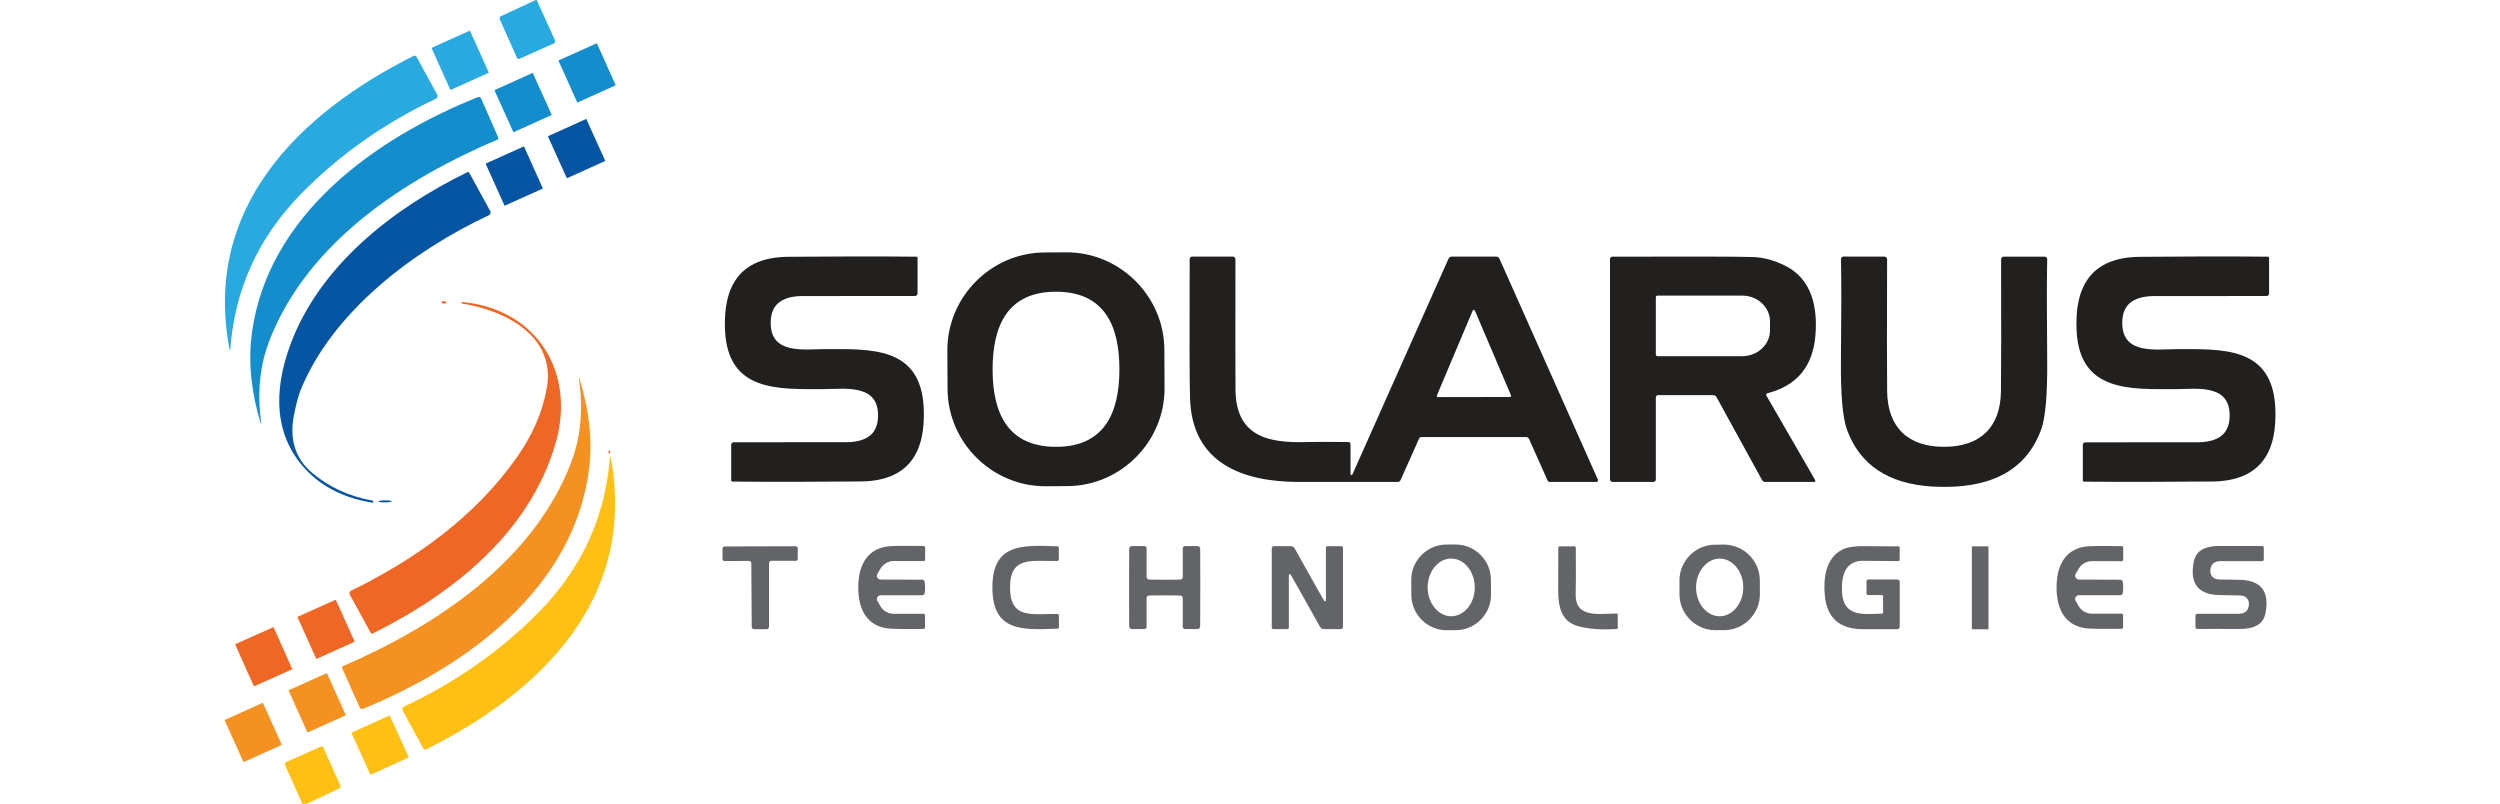
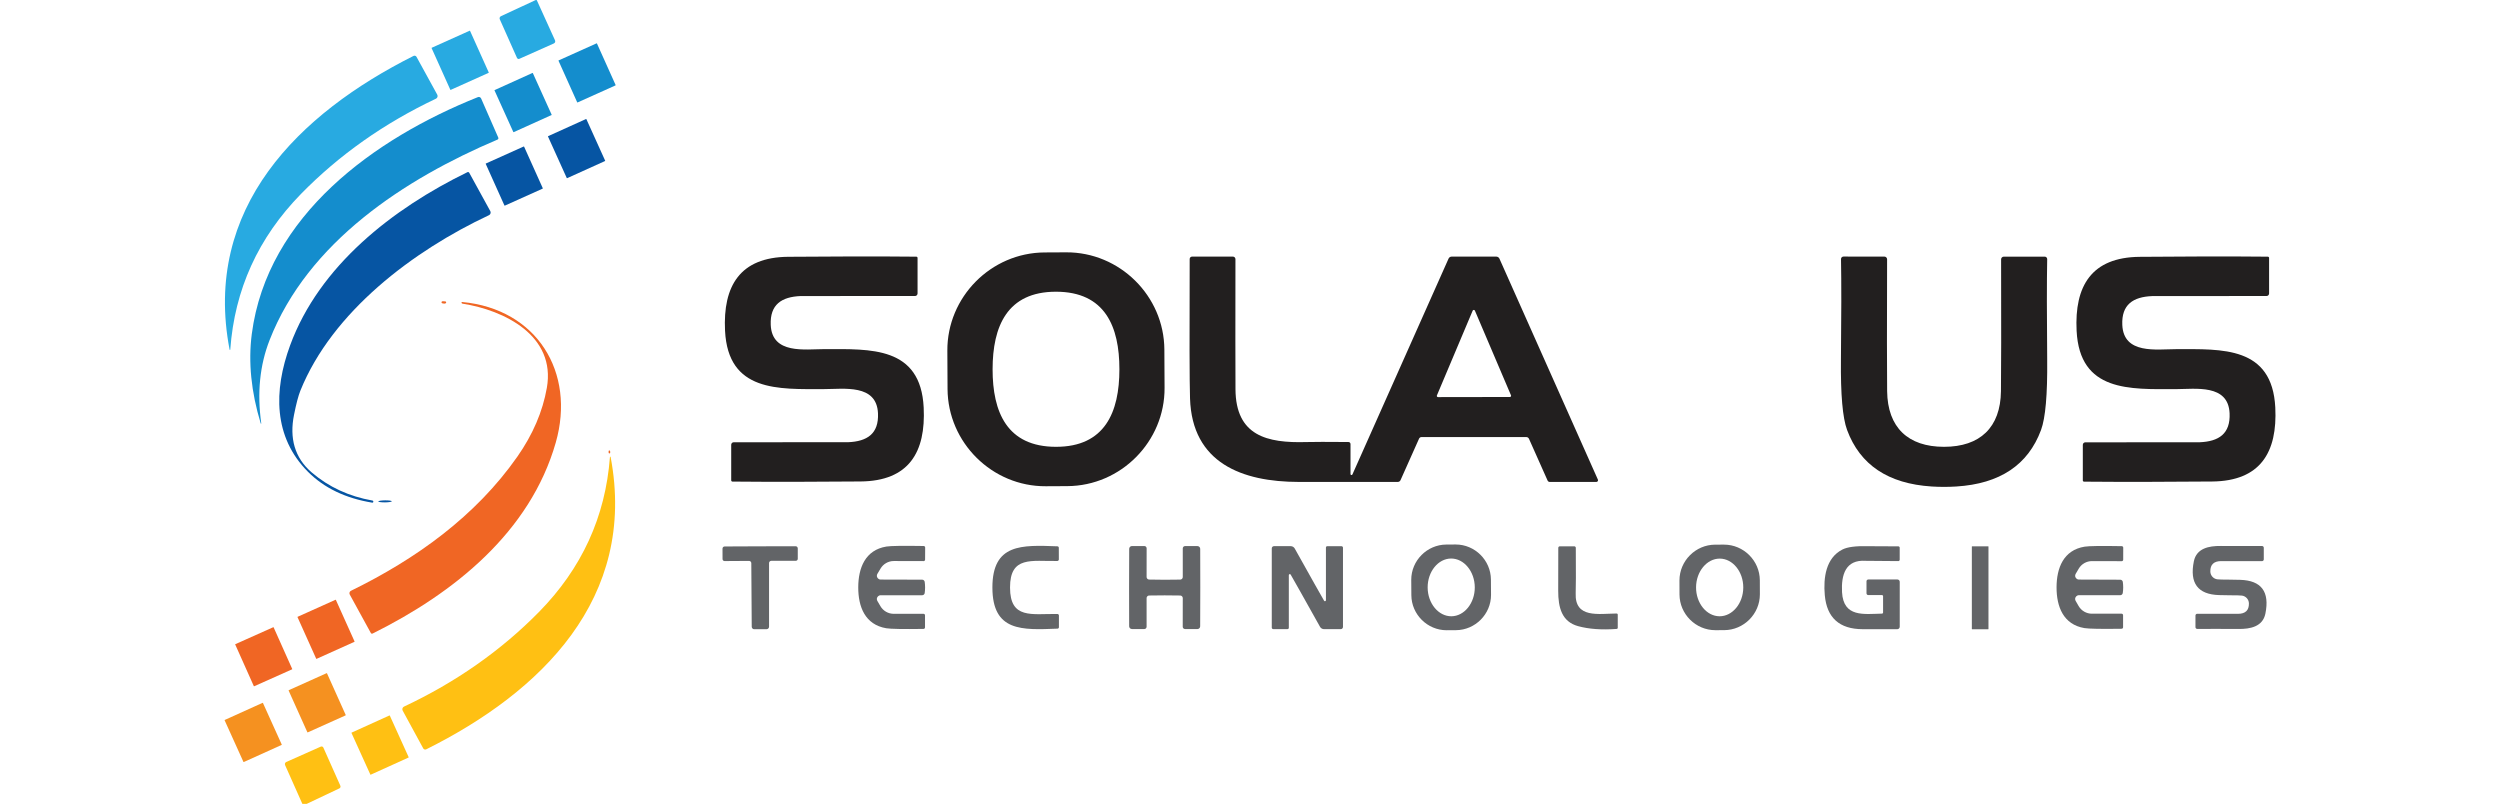
<svg xmlns="http://www.w3.org/2000/svg" width="100%" height="100%" viewBox="0 0 4000 1287" xml:space="preserve" style="fill-rule:evenodd;clip-rule:evenodd;stroke-linejoin:round;stroke-miterlimit:2;">
  <g transform="matrix(6.243,0,0,6.243,347.226,0.083)">
    <g>
      <path d="M81.94,0L86.63,10.33C86.764,10.631 86.631,10.986 86.335,11.118C86.333,11.119 86.332,11.119 86.33,11.12L77.49,15.06C77.43,15.087 77.365,15.101 77.3,15.101C77.119,15.101 76.954,14.995 76.88,14.83L72.47,4.93C72.336,4.634 72.466,4.279 72.76,4.14L81.66,0C81.753,0.007 81.847,0.007 81.94,0Z" style="fill:rgb(40,170,225);fill-rule:nonzero;" />
      <g transform="matrix(0.912,-0.41,0.41,0.912,62.32,15.44)">
        <path d="M5.4,-5.835L5.4,5.835C5.4,5.882 5.362,5.92 5.315,5.92L-5.315,5.92C-5.362,5.92 -5.4,5.882 -5.4,5.835L-5.4,-5.835C-5.4,-5.882 -5.362,-5.92 -5.315,-5.92L5.315,-5.92C5.362,-5.92 5.4,-5.882 5.4,-5.835Z" style="fill:rgb(40,170,225);" />
      </g>
      <g transform="matrix(0.912,-0.41,0.41,0.912,94.84,18.67)">
        <path d="M5.4,-5.83L5.4,5.83C5.4,5.874 5.364,5.91 5.32,5.91L-5.32,5.91C-5.364,5.91 -5.4,5.874 -5.4,5.83L-5.4,-5.83C-5.4,-5.874 -5.364,-5.91 -5.32,-5.91L5.32,-5.91C5.364,-5.91 5.4,-5.874 5.4,-5.83Z" style="fill:rgb(20,141,205);" />
      </g>
      <path d="M3.22,89.58C-3.75,53.24 20.96,29.09 50.36,14.32C50.638,14.18 50.981,14.287 51.13,14.56L56.44,24.24C56.444,24.247 56.448,24.254 56.452,24.262C56.64,24.628 56.497,25.082 56.136,25.267C56.128,25.272 56.119,25.276 56.11,25.28C42.803,31.587 31.277,39.72 21.53,49.68C10.55,60.907 4.507,74.203 3.4,89.57C3.4,89.572 3.4,89.573 3.4,89.575C3.4,89.624 3.359,89.665 3.31,89.665C3.262,89.665 3.223,89.627 3.22,89.58Z" style="fill:rgb(40,170,225);fill-rule:nonzero;" />
      <g transform="matrix(0.911,-0.412,0.412,0.911,78.44,26.27)">
        <path d="M5.39,-5.867L5.39,5.867C5.39,5.896 5.366,5.92 5.337,5.92L-5.337,5.92C-5.366,5.92 -5.39,5.896 -5.39,5.867L-5.39,-5.867C-5.39,-5.896 -5.366,-5.92 -5.337,-5.92L5.337,-5.92C5.366,-5.92 5.39,-5.896 5.39,-5.867Z" style="fill:rgb(20,141,205);" />
      </g>
      <path d="M11.34,108.48C11.341,108.485 11.342,108.49 11.342,108.495C11.342,108.534 11.309,108.567 11.27,108.567C11.236,108.567 11.207,108.543 11.2,108.51C8.747,100.417 7.983,92.78 8.91,85.6C12.87,55.15 40.46,35.43 66.86,24.88C67.18,24.752 67.551,24.908 67.69,25.23L72.09,35.27C72.166,35.459 72.077,35.678 71.89,35.76C48.09,45.85 23.28,62.03 13.47,87.16C10.957,93.6 10.247,100.707 11.34,108.48Z" style="fill:rgb(20,141,205);fill-rule:nonzero;" />
      <g transform="matrix(0.911,-0.412,0.412,0.911,92.15,38.07)">
        <path d="M5.4,-5.833L5.4,5.833C5.4,5.876 5.366,5.91 5.323,5.91L-5.323,5.91C-5.366,5.91 -5.4,5.876 -5.4,5.833L-5.4,-5.833C-5.4,-5.876 -5.366,-5.91 -5.323,-5.91L5.323,-5.91C5.366,-5.91 5.4,-5.876 5.4,-5.833Z" style="fill:rgb(6,85,163);" />
      </g>
      <g transform="matrix(0.912,-0.41,0.41,0.912,76.18,45.11)">
        <path d="M5.39,-5.838L5.39,5.838C5.39,5.883 5.353,5.92 5.308,5.92L-5.308,5.92C-5.353,5.92 -5.39,5.883 -5.39,5.838L-5.39,-5.838C-5.39,-5.883 -5.353,-5.92 -5.308,-5.92L5.308,-5.92C5.353,-5.92 5.39,-5.883 5.39,-5.838Z" style="fill:rgb(6,85,163);" />
      </g>
      <path d="M39.84,128.27C39.987,128.3 40.084,128.442 40.06,128.59L40.06,128.6C40.06,128.603 40.059,128.605 40.059,128.608C40.035,128.743 39.901,128.834 39.76,128.81C39.76,128.81 39.76,128.81 39.76,128.81C32.927,127.683 27.443,125.047 23.31,120.9C14.45,112.01 14.46,100.13 18.74,88.48C26.23,68.1 45,53.46 64.18,44.11C64.348,44.029 64.552,44.096 64.64,44.26L70.03,54.08C70.094,54.194 70.127,54.322 70.127,54.452C70.127,54.746 69.956,55.015 69.69,55.14C50.27,64.25 29.52,79.89 21.36,100.12C20.847,101.387 20.303,103.457 19.73,106.33C18.55,112.24 19.86,117.29 24.26,121.06C28.633,124.807 33.827,127.21 39.84,128.27Z" style="fill:rgb(6,85,163);fill-rule:nonzero;" />
-       <path d="M242.845,99.394C242.917,113.136 231.669,124.503 217.927,124.575L212.407,124.604C198.665,124.676 187.298,113.427 187.226,99.686L187.175,89.866C187.103,76.124 198.351,64.757 212.093,64.685L217.613,64.656C231.355,64.584 242.722,75.833 242.794,89.575L242.845,99.394ZM198.77,94.62C198.76,105.57 202.44,114.49 215.01,114.5C227.58,114.51 231.27,105.59 231.27,94.64C231.28,83.69 227.6,74.76 215.03,74.75C202.47,74.74 198.78,83.67 198.77,94.62Z" style="fill:rgb(34,31,31);fill-rule:nonzero;" />
+       <path d="M242.845,99.394C242.917,113.136 231.669,124.503 217.927,124.575L212.407,124.604C198.665,124.676 187.298,113.427 187.226,99.686L187.175,89.866C187.103,76.124 198.351,64.757 212.093,64.685L217.613,64.656C231.355,64.584 242.722,75.833 242.794,89.575ZM198.77,94.62C198.76,105.57 202.44,114.49 215.01,114.5C227.58,114.51 231.27,105.59 231.27,94.64C231.28,83.69 227.6,74.76 215.03,74.75C202.47,74.74 198.78,83.67 198.77,94.62Z" style="fill:rgb(34,31,31);fill-rule:nonzero;" />
      <path d="M155.75,89.46C167.46,89.46 180.33,88.7 181.11,104.43C181.68,115.89 177.31,123.27 164.94,123.38C153.02,123.493 142.073,123.503 132.1,123.41C131.924,123.41 131.78,123.266 131.78,123.09L131.78,113.98C131.78,113.623 132.069,113.33 132.42,113.33C151.413,113.343 161.187,113.34 161.74,113.32C166.62,113.12 169.63,111.16 169.4,105.92C169.07,98.34 160.66,99.71 155.56,99.71C143.85,99.72 130.99,100.48 130.2,84.75C129.64,73.29 134.01,65.91 146.38,65.8C158.3,65.687 169.247,65.677 179.22,65.77C179.396,65.77 179.54,65.914 179.54,66.09L179.54,75.2C179.54,75.557 179.251,75.85 178.9,75.85C159.907,75.837 150.133,75.84 149.58,75.86C144.7,76.06 141.69,78.02 141.91,83.26C142.24,90.84 150.65,89.47 155.75,89.46Z" style="fill:rgb(34,31,31);fill-rule:nonzero;" />
      <path d="M290.99,121.58L315.63,66.26C315.771,65.949 316.085,65.749 316.43,65.75L327.84,65.75C328.2,65.751 328.525,65.959 328.67,66.28L353.9,122.9C353.923,122.954 353.935,123.012 353.935,123.07C353.935,123.306 353.741,123.5 353.505,123.5C353.503,123.5 353.502,123.5 353.5,123.5L341.55,123.5C341.319,123.5 341.108,123.363 341.01,123.15L336.24,112.45C336.118,112.176 335.846,111.999 335.55,112L308.7,112C308.421,112.001 308.168,112.166 308.06,112.42L303.32,123.04C303.2,123.318 302.92,123.5 302.61,123.5L277.26,123.5C262.73,123.49 249.89,118.67 249.37,102.09C249.237,97.843 249.207,85.933 249.28,66.36C249.28,66.025 249.56,65.75 249.9,65.75L260.36,65.75C260.717,65.75 261.01,66.043 261.01,66.4C260.983,82.86 260.987,93.973 261.02,99.74C261.09,111.69 269.11,113.57 279.17,113.28C280.983,113.227 284.587,113.223 289.98,113.27C290.265,113.27 290.5,113.505 290.5,113.79L290.5,121.48C290.498,121.532 290.511,121.582 290.539,121.625C290.615,121.739 290.775,121.769 290.894,121.691C290.936,121.663 290.969,121.625 290.99,121.58ZM312.64,101.33C312.624,101.368 312.616,101.409 312.616,101.45C312.616,101.618 312.752,101.757 312.92,101.76L331.35,101.73C331.518,101.727 331.654,101.588 331.654,101.42C331.654,101.379 331.646,101.338 331.63,101.3L322.38,79.6C322.331,79.486 322.219,79.412 322.095,79.412C321.971,79.412 321.859,79.486 321.81,79.6L312.64,101.33Z" style="fill:rgb(34,31,31);fill-rule:nonzero;" />
-       <path d="M397.1,101.4L409.59,123.03C409.619,123.078 409.635,123.134 409.635,123.19C409.635,123.36 409.495,123.5 409.325,123.5C409.323,123.5 409.322,123.5 409.32,123.5L396.79,123.5C396.452,123.5 396.137,123.312 395.97,123.01L384.3,101.76C384.128,101.446 383.798,101.25 383.44,101.25L369.35,101.25C369.021,101.25 368.75,101.521 368.75,101.85L368.75,122.89C368.75,123.225 368.475,123.5 368.14,123.5L357.67,123.5C357.302,123.5 357,123.198 357,122.83L357,66.38C357,66.049 357.274,65.775 357.61,65.77C377.343,65.703 389.353,65.733 393.64,65.86C396.327,65.947 399.077,66.687 401.89,68.08C408.74,71.48 410.24,78.71 409.65,85.95C408.997,93.897 404.903,98.833 397.37,100.76C397.176,100.806 397.039,100.98 397.039,101.179C397.039,101.257 397.06,101.333 397.1,101.4ZM368.75,76.17L368.75,90.85C368.75,91.08 368.94,91.27 369.17,91.27L390.92,91.27C394.809,91.27 398.01,88.295 398.01,84.68L398.01,82.34C398.01,78.725 394.809,75.75 390.92,75.75L369.17,75.75C368.94,75.75 368.75,75.94 368.75,76.17Z" style="fill:rgb(34,31,31);fill-rule:nonzero;" />
      <path d="M442.61,114.5C451.83,114.5 457.09,109.55 457.2,100.25C457.267,95.01 457.28,83.743 457.24,66.45C457.24,66.071 457.551,65.76 457.93,65.76C457.93,65.76 468.42,65.76 468.42,65.76C468.766,65.76 469.05,66.044 469.05,66.39C469.05,66.397 469.05,66.403 469.05,66.41C468.943,72.303 468.943,80.89 469.05,92.17C469.137,101.103 468.61,107.11 467.47,110.19C464.15,119.15 456.913,123.977 445.76,124.67C444.7,124.737 443.65,124.77 442.61,124.77C441.57,124.77 440.517,124.737 439.45,124.67C428.303,123.963 421.073,119.13 417.76,110.17C416.62,107.09 416.097,101.083 416.19,92.15C416.31,80.87 416.317,72.283 416.21,66.39C416.21,66.383 416.21,66.377 416.21,66.37C416.21,66.024 416.494,65.74 416.84,65.74C416.843,65.74 416.847,65.74 416.85,65.74L427.34,65.75C427.715,65.755 428.02,66.065 428.02,66.44C427.967,83.733 427.97,95 428.03,100.24C428.14,109.54 433.39,114.5 442.61,114.5Z" style="fill:rgb(34,31,31);fill-rule:nonzero;" />
      <path d="M501.96,99.72C490.25,99.73 477.38,100.49 476.59,84.76C476.02,73.3 480.39,65.92 492.76,65.81C504.68,65.69 515.627,65.677 525.6,65.77C525.776,65.77 525.92,65.914 525.92,66.09L525.92,75.2C525.92,75.557 525.631,75.85 525.28,75.85C506.287,75.843 496.513,75.85 495.96,75.87C491.08,76.07 488.07,78.03 488.3,83.27C488.64,90.85 497.04,89.48 502.14,89.47C513.86,89.47 526.72,88.7 527.51,104.43C528.08,115.89 523.71,123.27 511.34,123.39C499.42,123.503 488.473,123.517 478.5,123.43C478.324,123.43 478.18,123.286 478.18,123.11L478.18,114C478.18,113.643 478.469,113.35 478.82,113.35C497.813,113.357 507.587,113.35 508.14,113.33C513.02,113.13 516.03,111.17 515.8,105.92C515.47,98.35 507.06,99.71 501.96,99.72Z" style="fill:rgb(34,31,31);fill-rule:nonzero;" />
      <path d="M58.59,77.72C58.397,77.827 58.107,77.827 57.72,77.72C57.609,77.684 57.534,77.58 57.534,77.463C57.534,77.35 57.604,77.249 57.71,77.21C57.79,77.183 58.047,77.19 58.48,77.23C58.618,77.236 58.729,77.351 58.729,77.49C58.729,77.586 58.675,77.675 58.59,77.72Z" style="fill:rgb(240,102,36);fill-rule:nonzero;" />
      <path d="M62.9,77.81C62.75,77.785 62.646,77.641 62.67,77.49C62.68,77.422 62.742,77.374 62.81,77.38C81.98,79.17 91.96,95.41 86.82,113.4C80.27,136.35 60.73,152 39.87,162.36C39.709,162.438 39.515,162.381 39.43,162.23L34.02,152.36C34.018,152.356 34.016,152.352 34.014,152.348C33.836,152.008 33.967,151.584 34.303,151.409C34.308,151.406 34.314,151.403 34.32,151.4C51.01,143.24 66.29,132.29 76.98,117.01C80.94,111.35 83.457,105.48 84.53,99.4C86.9,86 73.6,79.48 62.9,77.81Z" style="fill:rgb(240,102,36);fill-rule:nonzero;" />
-       <path d="M92.89,97.02C95.417,105.153 96.237,112.84 95.35,120.08C91.58,150.78 63.92,170.83 37.41,181.64C37.086,181.772 36.711,181.62 36.57,181.3L32.07,171.22C32.05,171.172 32.039,171.121 32.039,171.07C32.039,170.918 32.13,170.78 32.27,170.72C56.17,160.39 81.04,143.92 90.75,118.54C93.237,112.04 93.903,104.877 92.75,97.05C92.749,97.045 92.748,97.04 92.748,97.035C92.748,96.996 92.781,96.963 92.82,96.963C92.854,96.963 92.883,96.987 92.89,97.02Z" style="fill:rgb(245,145,32);fill-rule:nonzero;" />
      <path d="M100.68,115.49C100.773,115.617 100.803,115.783 100.77,115.99C100.77,115.993 100.77,115.997 100.77,116C100.77,116.11 100.68,116.2 100.57,116.2C100.464,116.2 100.375,116.116 100.37,116.01C100.343,115.903 100.347,115.753 100.38,115.56C100.397,115.482 100.466,115.425 100.546,115.425C100.598,115.425 100.648,115.449 100.68,115.49Z" style="fill:rgb(240,102,36);fill-rule:nonzero;" />
      <path d="M100.7,117.12C100.7,117.118 100.7,117.117 100.7,117.115C100.7,117.066 100.741,117.025 100.79,117.025C100.838,117.025 100.877,117.063 100.88,117.11C107.72,153.38 82.99,177.39 53.62,192.03C53.342,192.17 52.999,192.063 52.85,191.79L47.59,182.12C47.586,182.112 47.581,182.104 47.577,182.096C47.39,181.729 47.534,181.276 47.896,181.092C47.904,181.088 47.912,181.084 47.92,181.08C61.213,174.833 72.737,166.757 82.49,156.85C93.477,145.683 99.547,132.44 100.7,117.12Z" style="fill:rgb(255,192,19);fill-rule:nonzero;" />
      <g transform="matrix(1,-0.012,0.012,1,43.06,128.48)">
        <ellipse cx="0" cy="0" rx="1.72" ry="0.26" style="fill:rgb(6,85,163);" />
      </g>
      <path d="M326.513,152.389C326.513,152.41 326.514,152.431 326.514,152.452C326.514,157.387 322.472,161.457 317.537,161.492L315.197,161.508C315.176,161.508 315.155,161.508 315.134,161.508C310.198,161.508 306.128,157.466 306.094,152.531L306.067,148.651C306.067,148.63 306.066,148.609 306.066,148.588C306.066,143.653 310.108,139.583 315.043,139.548L317.383,139.532C317.404,139.532 317.425,139.532 317.446,139.532C322.382,139.532 326.452,143.574 326.486,148.509L326.513,152.389ZM316.349,157.93C316.349,157.93 316.349,157.93 316.349,157.93C319.662,157.913 322.371,154.558 322.35,150.498C322.329,146.439 319.585,143.113 316.271,143.13C316.271,143.13 316.271,143.13 316.271,143.13C312.958,143.147 310.249,146.502 310.27,150.562C310.291,154.621 313.035,157.947 316.349,157.93Z" style="fill:rgb(98,100,103);fill-rule:nonzero;" />
      <path d="M395.416,152.274C395.416,152.285 395.416,152.295 395.416,152.306C395.416,157.33 391.292,161.468 386.268,161.486L384.028,161.494C384.018,161.494 384.007,161.494 383.996,161.494C378.972,161.494 374.834,157.37 374.816,152.346L374.804,148.786C374.804,148.775 374.804,148.765 374.804,148.754C374.804,143.73 378.928,139.592 383.952,139.574L386.192,139.566C386.202,139.566 386.213,139.566 386.224,139.566C391.248,139.566 395.386,143.69 395.404,148.714L395.416,152.274ZM385.071,157.93C388.39,157.947 391.139,154.626 391.16,150.572C391.181,146.518 388.468,143.167 385.149,143.15C381.83,143.133 379.081,146.454 379.06,150.508C379.039,154.562 381.752,157.913 385.071,157.93Z" style="fill:rgb(98,100,103);fill-rule:nonzero;" />
      <path d="M139.19,140C142.35,139.98 145.383,139.973 148.29,139.98C148.293,139.98 148.296,139.98 148.299,139.98C148.595,139.979 148.839,140.227 148.84,140.529C148.84,140.529 148.84,140.53 148.84,140.53L148.84,143.21C148.84,143.49 148.605,143.72 148.32,143.72L142.05,143.72C141.737,143.72 141.48,143.977 141.48,144.29L141.48,160.6C141.48,160.944 141.208,161.229 140.87,161.24C140.657,161.24 140.12,161.243 139.26,161.25L137.65,161.25C137.312,161.239 137.04,160.954 137.04,160.61L136.93,144.3C136.925,143.991 136.669,143.74 136.36,143.74L130.09,143.78C130.088,143.78 130.086,143.78 130.084,143.78C129.798,143.782 129.562,143.553 129.56,143.274C129.56,143.272 129.56,143.271 129.56,143.27L129.55,140.59C129.55,140.289 129.792,140.042 130.087,140.04C130.088,140.04 130.089,140.04 130.09,140.04C133.003,140.02 136.037,140.007 139.19,140Z" style="fill:rgb(98,100,103);fill-rule:nonzero;" />
      <path d="M181.47,150.55C181.47,151.037 181.437,151.513 181.37,151.98C181.321,152.303 181.042,152.543 180.72,152.54L170.08,152.54C170.079,152.54 170.078,152.54 170.077,152.54C169.545,152.54 169.107,152.978 169.107,153.51C169.107,153.682 169.153,153.851 169.24,154L170.01,155.32C170.714,156.544 172.021,157.301 173.43,157.3L181.08,157.3C181.283,157.3 181.45,157.472 181.45,157.68L181.45,160.78C181.45,160.99 181.285,161.165 181.08,161.17C175.827,161.243 172.64,161.187 171.52,161C166.07,160.08 164.33,155.48 164.34,150.52C164.35,145.56 166.11,140.96 171.55,140.06C172.677,139.88 175.867,139.833 181.12,139.92C181.327,139.925 181.494,140.104 181.49,140.317C181.49,140.318 181.49,140.319 181.49,140.32L181.47,143.42C181.465,143.625 181.299,143.79 181.1,143.79L173.45,143.77C172.043,143.767 170.737,144.52 170.03,145.74L169.25,147.05C169.159,147.201 169.111,147.374 169.111,147.55C169.111,148.082 169.549,148.52 170.081,148.52C170.084,148.52 170.087,148.52 170.09,148.52L180.73,148.55C181.048,148.552 181.321,148.791 181.37,149.11C181.437,149.583 181.47,150.063 181.47,150.55Z" style="fill:rgb(98,100,103);fill-rule:nonzero;" />
      <path d="M203.24,150.57C203.25,158.75 208.8,157.26 215.38,157.34C215.596,157.345 215.77,157.524 215.77,157.74L215.77,160.73C215.77,160.929 215.614,161.095 215.42,161.1C206.32,161.46 198.74,161.9 198.72,150.58C198.71,139.25 206.29,139.67 215.39,140C215.586,140.005 215.743,140.174 215.74,140.375C215.74,140.377 215.74,140.378 215.74,140.38L215.75,143.37C215.745,143.582 215.572,143.755 215.36,143.76C208.78,143.87 203.23,142.39 203.24,150.57Z" style="fill:rgb(98,100,103);fill-rule:nonzero;" />
      <path d="M242.88,148.57C245.22,148.57 246.56,148.557 246.9,148.53C247.244,148.499 247.511,148.211 247.51,147.87L247.51,140.52C247.51,140.202 247.772,139.94 248.09,139.94L251.27,139.94C251.652,139.94 251.969,140.248 251.98,140.63C252,141.383 252.007,144.697 252,150.57C252,156.45 251.99,159.767 251.97,160.52C251.959,160.902 251.642,161.21 251.26,161.21L248.08,161.2C247.762,161.2 247.5,160.938 247.5,160.62L247.51,153.27C247.511,152.926 247.238,152.636 246.89,152.61C246.557,152.583 245.217,152.57 242.87,152.57C240.53,152.57 239.19,152.583 238.85,152.61C238.506,152.641 238.239,152.929 238.24,153.27L238.24,160.62C238.24,160.938 237.978,161.2 237.66,161.2L234.48,161.2C234.098,161.2 233.781,160.892 233.77,160.51C233.757,159.757 233.75,156.443 233.75,150.57C233.75,144.69 233.76,141.373 233.78,140.62C233.791,140.238 234.108,139.93 234.49,139.93L237.67,139.93C237.988,139.93 238.25,140.192 238.25,140.51L238.24,147.86C238.239,148.204 238.512,148.494 238.86,148.52C239.193,148.547 240.533,148.563 242.88,148.57Z" style="fill:rgb(98,100,103);fill-rule:nonzero;" />
      <path d="M277.63,151.6C276.09,148.887 275.27,147.44 275.17,147.26C275.149,147.215 275.115,147.179 275.072,147.154C274.953,147.086 274.797,147.131 274.726,147.255C274.702,147.296 274.69,147.343 274.69,147.39L274.69,160.88C274.69,161.067 274.541,161.22 274.36,161.22L270.7,161.22C270.492,161.22 270.32,161.044 270.32,160.83L270.32,140.53C270.32,140.217 270.573,139.96 270.88,139.96L275.17,139.96C275.6,139.958 275.999,140.192 276.21,140.57C279.423,146.31 281.107,149.317 281.26,149.59C282.8,152.303 283.62,153.75 283.72,153.93C283.741,153.975 283.775,154.011 283.818,154.036C283.937,154.104 284.093,154.059 284.164,153.935C284.188,153.894 284.2,153.847 284.2,153.8L284.2,140.31C284.2,140.123 284.349,139.97 284.53,139.97L288.19,139.97C288.398,139.97 288.57,140.146 288.57,140.36L288.57,160.66C288.57,160.973 288.317,161.23 288.01,161.23L283.72,161.23C283.29,161.232 282.891,160.998 282.68,160.62C279.467,154.88 277.783,151.873 277.63,151.6Z" style="fill:rgb(98,100,103);fill-rule:nonzero;" />
      <path d="M348.24,140.38C348.28,146.807 348.27,150.69 348.21,152.03C347.96,158.52 354.02,157.26 358.7,157.22C358.859,157.22 358.99,157.351 358.99,157.51L358.99,160.91C358.99,161.045 358.885,161.16 358.75,161.17C354.903,161.457 351.593,161.22 348.82,160.46C344.68,159.32 343.72,155.75 343.73,151.39C343.757,144.783 343.763,141.12 343.75,140.4C343.75,140.397 343.75,140.393 343.75,140.39C343.75,140.176 343.926,140 344.14,140C344.14,140 347.86,140 347.86,140C348.065,140 348.235,140.17 348.24,140.38Z" style="fill:rgb(98,100,103);fill-rule:nonzero;" />
      <path d="M430.89,143.79C425.683,143.763 422.887,143.74 422.5,143.72C417.37,143.37 416.24,147.31 416.47,151.75C416.82,158.29 422.11,157.34 426.72,157.25C426.87,157.245 426.99,157.115 426.99,156.96L426.99,152.78C426.99,152.626 426.864,152.5 426.71,152.5L423.19,152.5C422.943,152.5 422.74,152.292 422.74,152.04L422.74,148.96C422.74,148.708 422.948,148.5 423.2,148.5L430.66,148.5C430.989,148.5 431.26,148.771 431.26,149.1L431.26,160.61C431.26,160.945 430.994,161.224 430.66,161.24C430.227,161.253 427.257,161.253 421.75,161.24C415.797,161.22 412.563,158.31 412.05,152.51C411.65,148.02 412.34,142.99 416.55,140.83C417.83,140.17 420.01,139.883 423.09,139.97C423.357,139.977 425.963,139.99 430.91,140.01C431.098,140.015 431.25,140.167 431.25,140.35C431.25,140.35 431.25,143.44 431.25,143.44C431.25,143.632 431.092,143.79 430.9,143.79C430.897,143.79 430.893,143.79 430.89,143.79Z" style="fill:rgb(98,100,103);fill-rule:nonzero;" />
      <path d="M454,140.056L454,161.204C454,161.235 453.975,161.26 453.944,161.26L449.796,161.26C449.765,161.26 449.74,161.235 449.74,161.204L449.74,140.056C449.74,140.025 449.765,140 449.796,140L453.944,140C453.975,140 454,140.025 454,140.056Z" style="fill:rgb(98,100,103);" />
      <path d="M471.45,150.51C471.46,145.57 473.21,140.98 478.64,140.09C479.76,139.91 482.937,139.867 488.17,139.96C488.375,139.965 488.54,140.14 488.54,140.35L488.53,143.44C488.525,143.645 488.359,143.81 488.16,143.81L480.54,143.79C479.135,143.783 477.828,144.532 477.12,145.75L476.35,147.06C476.263,147.209 476.217,147.378 476.217,147.55C476.217,148.079 476.651,148.516 477.18,148.52L487.78,148.56C488.102,148.557 488.381,148.797 488.43,149.12C488.497,149.587 488.53,150.06 488.53,150.54C488.53,151.027 488.493,151.503 488.42,151.97C488.371,152.289 488.098,152.528 487.78,152.53L477.17,152.53C476.643,152.537 476.213,152.973 476.213,153.5C476.213,153.668 476.257,153.834 476.34,153.98L477.1,155.3C477.803,156.519 479.106,157.271 480.51,157.27L488.14,157.27C488.339,157.276 488.5,157.445 488.5,157.65L488.5,160.74C488.5,160.947 488.341,161.119 488.14,161.13C482.9,161.203 479.72,161.147 478.6,160.96C473.18,160.05 471.44,155.46 471.45,150.51Z" style="fill:rgb(98,100,103);fill-rule:nonzero;" />
      <path d="M515.75,148.54C516.67,148.547 517.587,148.563 518.5,148.59C523.953,148.75 526.11,151.64 524.97,157.26C524.29,160.58 521.12,161.22 518.06,161.18C514.59,161.14 510.89,161.18 507.5,161.17C507.253,161.17 507.05,160.967 507.05,160.72L507.05,157.74C507.05,157.493 507.253,157.29 507.5,157.29C513.793,157.297 517.29,157.3 517.99,157.3C519.857,157.287 520.777,156.4 520.75,154.64C520.738,153.619 519.964,152.754 518.95,152.63C518.503,152.577 517.473,152.55 515.86,152.55C514.94,152.543 514.023,152.527 513.11,152.5C507.657,152.34 505.5,149.45 506.64,143.83C507.32,140.51 510.49,139.87 513.55,139.91C517.02,139.95 520.72,139.91 524.11,139.92C524.357,139.92 524.56,140.123 524.56,140.37L524.56,143.35C524.56,143.597 524.357,143.8 524.11,143.8C517.817,143.793 514.32,143.79 513.62,143.79C511.753,143.803 510.833,144.69 510.86,146.45C510.872,147.471 511.646,148.336 512.66,148.46C513.107,148.513 514.137,148.54 515.75,148.54Z" style="fill:rgb(98,100,103);fill-rule:nonzero;" />
      <g transform="matrix(0.912,-0.41,0.41,0.912,27.94,161.27)">
        <path d="M5.39,-5.856L5.39,5.856C5.39,5.886 5.366,5.91 5.336,5.91L-5.336,5.91C-5.366,5.91 -5.39,5.886 -5.39,5.856L-5.39,-5.856C-5.39,-5.886 -5.366,-5.91 -5.336,-5.91L5.336,-5.91C5.366,-5.91 5.39,-5.886 5.39,-5.856Z" style="fill:rgb(240,102,36);" />
      </g>
      <g transform="matrix(0.913,-0.408,0.408,0.913,11.97,168.3)">
        <path d="M5.39,-5.857L5.39,5.857C5.39,5.886 5.366,5.91 5.337,5.91L-5.337,5.91C-5.366,5.91 -5.39,5.886 -5.39,5.857L-5.39,-5.857C-5.39,-5.886 -5.366,-5.91 -5.337,-5.91L5.337,-5.91C5.366,-5.91 5.39,-5.886 5.39,-5.857Z" style="fill:rgb(240,102,36);" />
      </g>
      <g transform="matrix(0.912,-0.41,0.41,0.912,25.67,180.1)">
        <path d="M5.39,-5.85L5.39,5.85C5.39,5.894 5.354,5.93 5.31,5.93L-5.31,5.93C-5.354,5.93 -5.39,5.894 -5.39,5.85L-5.39,-5.85C-5.39,-5.894 -5.354,-5.93 -5.31,-5.93L5.31,-5.93C5.354,-5.93 5.39,-5.894 5.39,-5.85Z" style="fill:rgb(245,145,32);" />
      </g>
      <g transform="matrix(0.911,-0.412,0.412,0.911,9.27,187.7)">
        <path d="M5.39,-5.845L5.39,5.845C5.39,5.886 5.356,5.92 5.315,5.92L-5.315,5.92C-5.356,5.92 -5.39,5.886 -5.39,5.845L-5.39,-5.845C-5.39,-5.886 -5.356,-5.92 -5.315,-5.92L5.315,-5.92C5.356,-5.92 5.39,-5.886 5.39,-5.845Z" style="fill:rgb(245,145,32);" />
      </g>
      <g transform="matrix(0.911,-0.413,0.413,0.911,41.79,190.94)">
        <path d="M5.39,-5.862L5.39,5.862C5.39,5.894 5.364,5.92 5.332,5.92L-5.332,5.92C-5.364,5.92 -5.39,5.894 -5.39,5.862L-5.39,-5.862C-5.39,-5.894 -5.364,-5.92 -5.332,-5.92L5.332,-5.92C5.364,-5.92 5.39,-5.894 5.39,-5.862Z" style="fill:rgb(255,192,19);" />
      </g>
      <path d="M23,206L21.87,206L17.45,196.08C17.414,196.001 17.396,195.915 17.396,195.828C17.396,195.587 17.539,195.367 17.76,195.27L26.58,191.34C26.647,191.309 26.719,191.294 26.792,191.294C26.995,191.294 27.179,191.414 27.26,191.6L31.61,201.36C31.725,201.619 31.613,201.925 31.36,202.04L23,206Z" style="fill:rgb(255,192,19);fill-rule:nonzero;" />
    </g>
  </g>
</svg>